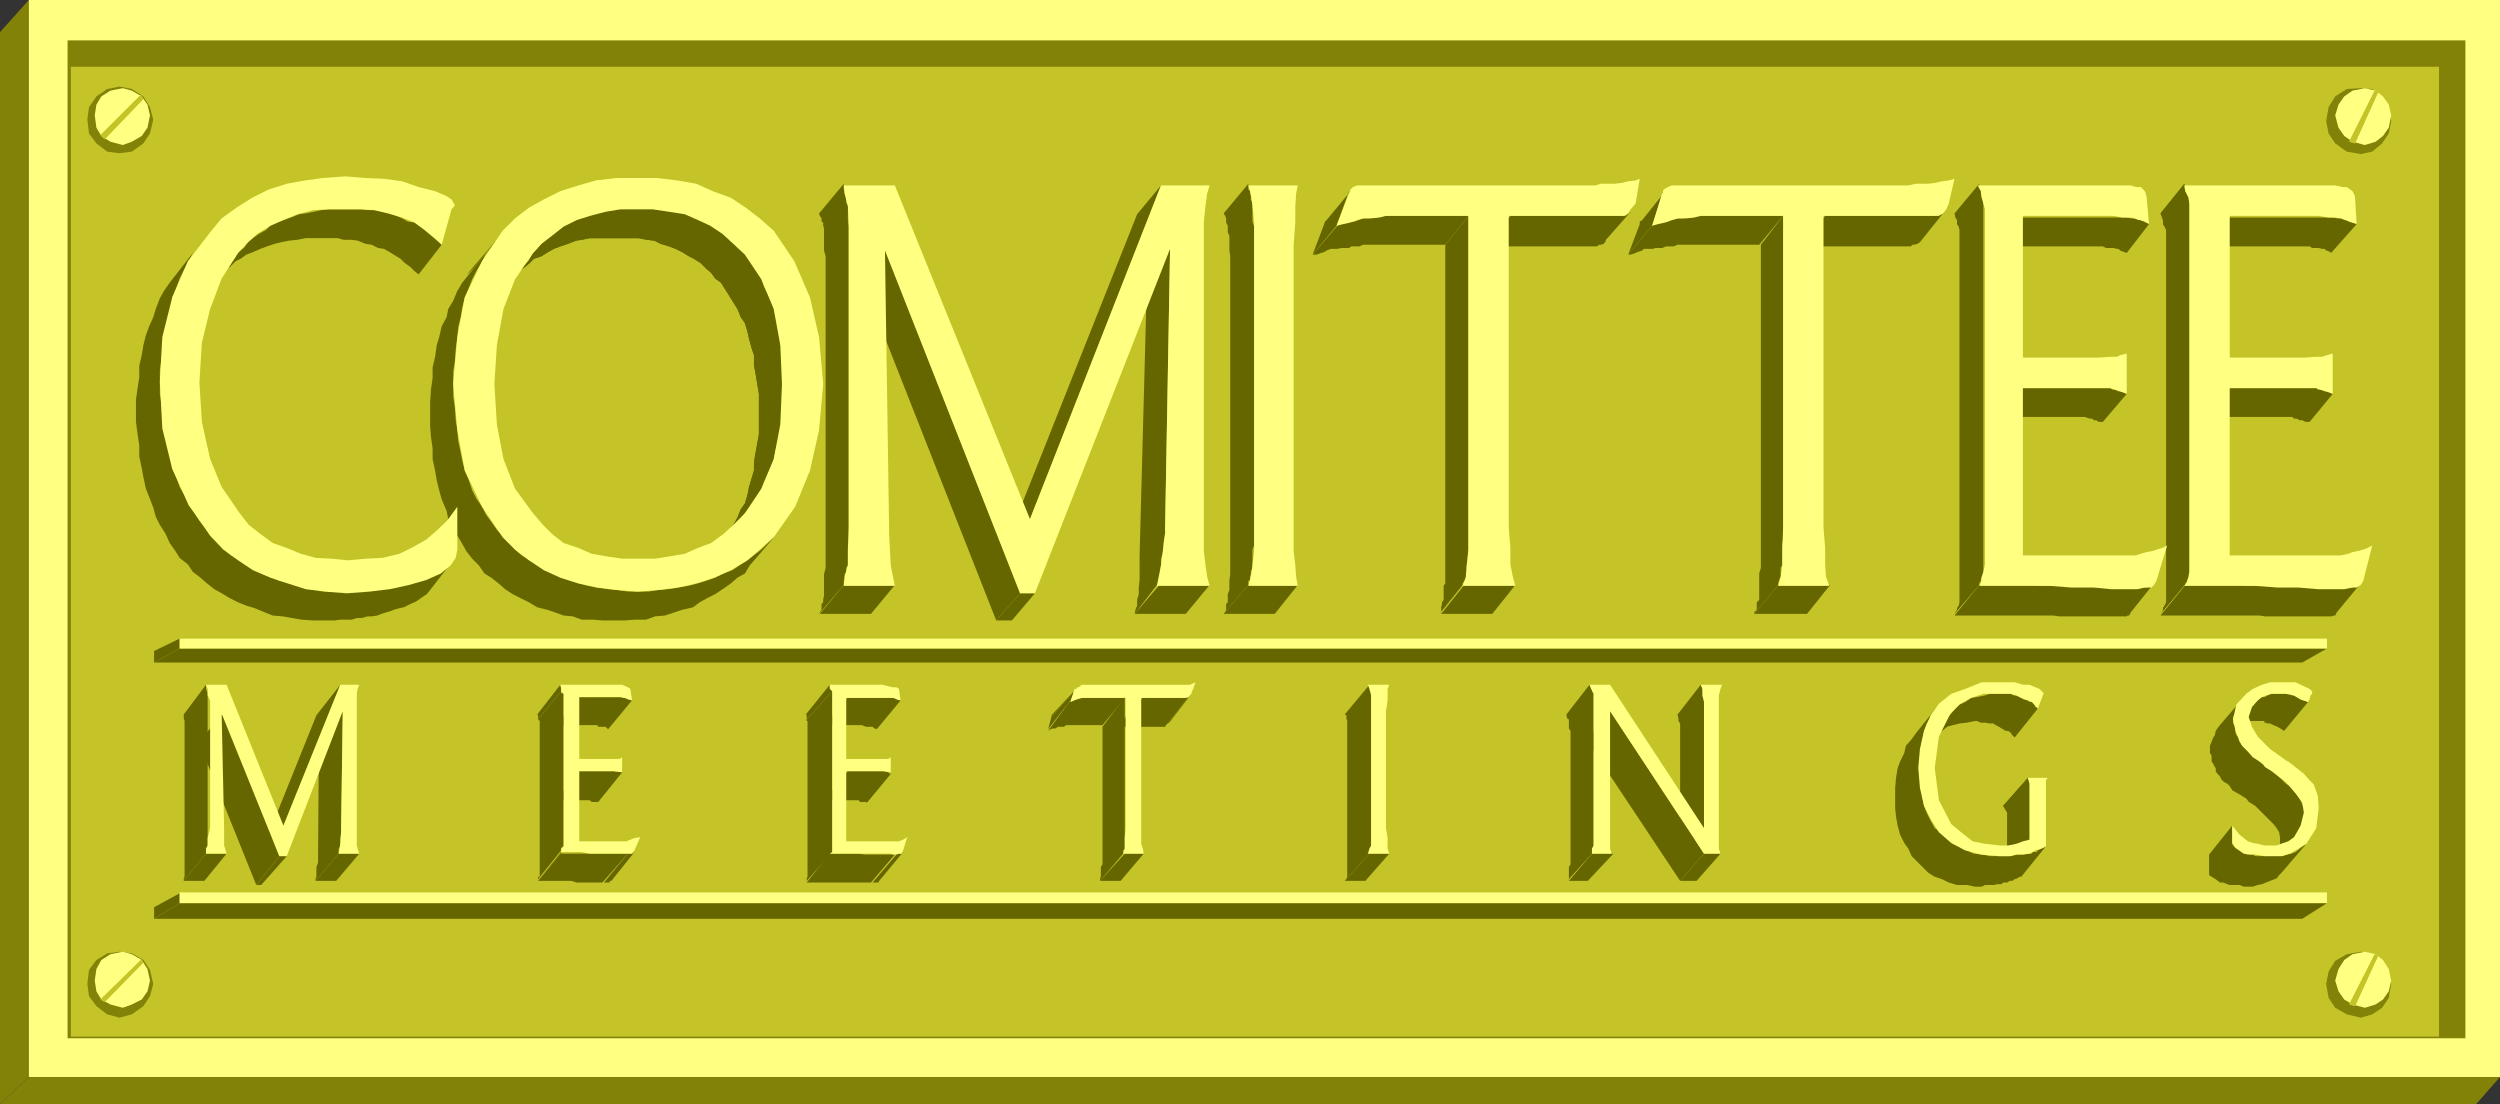
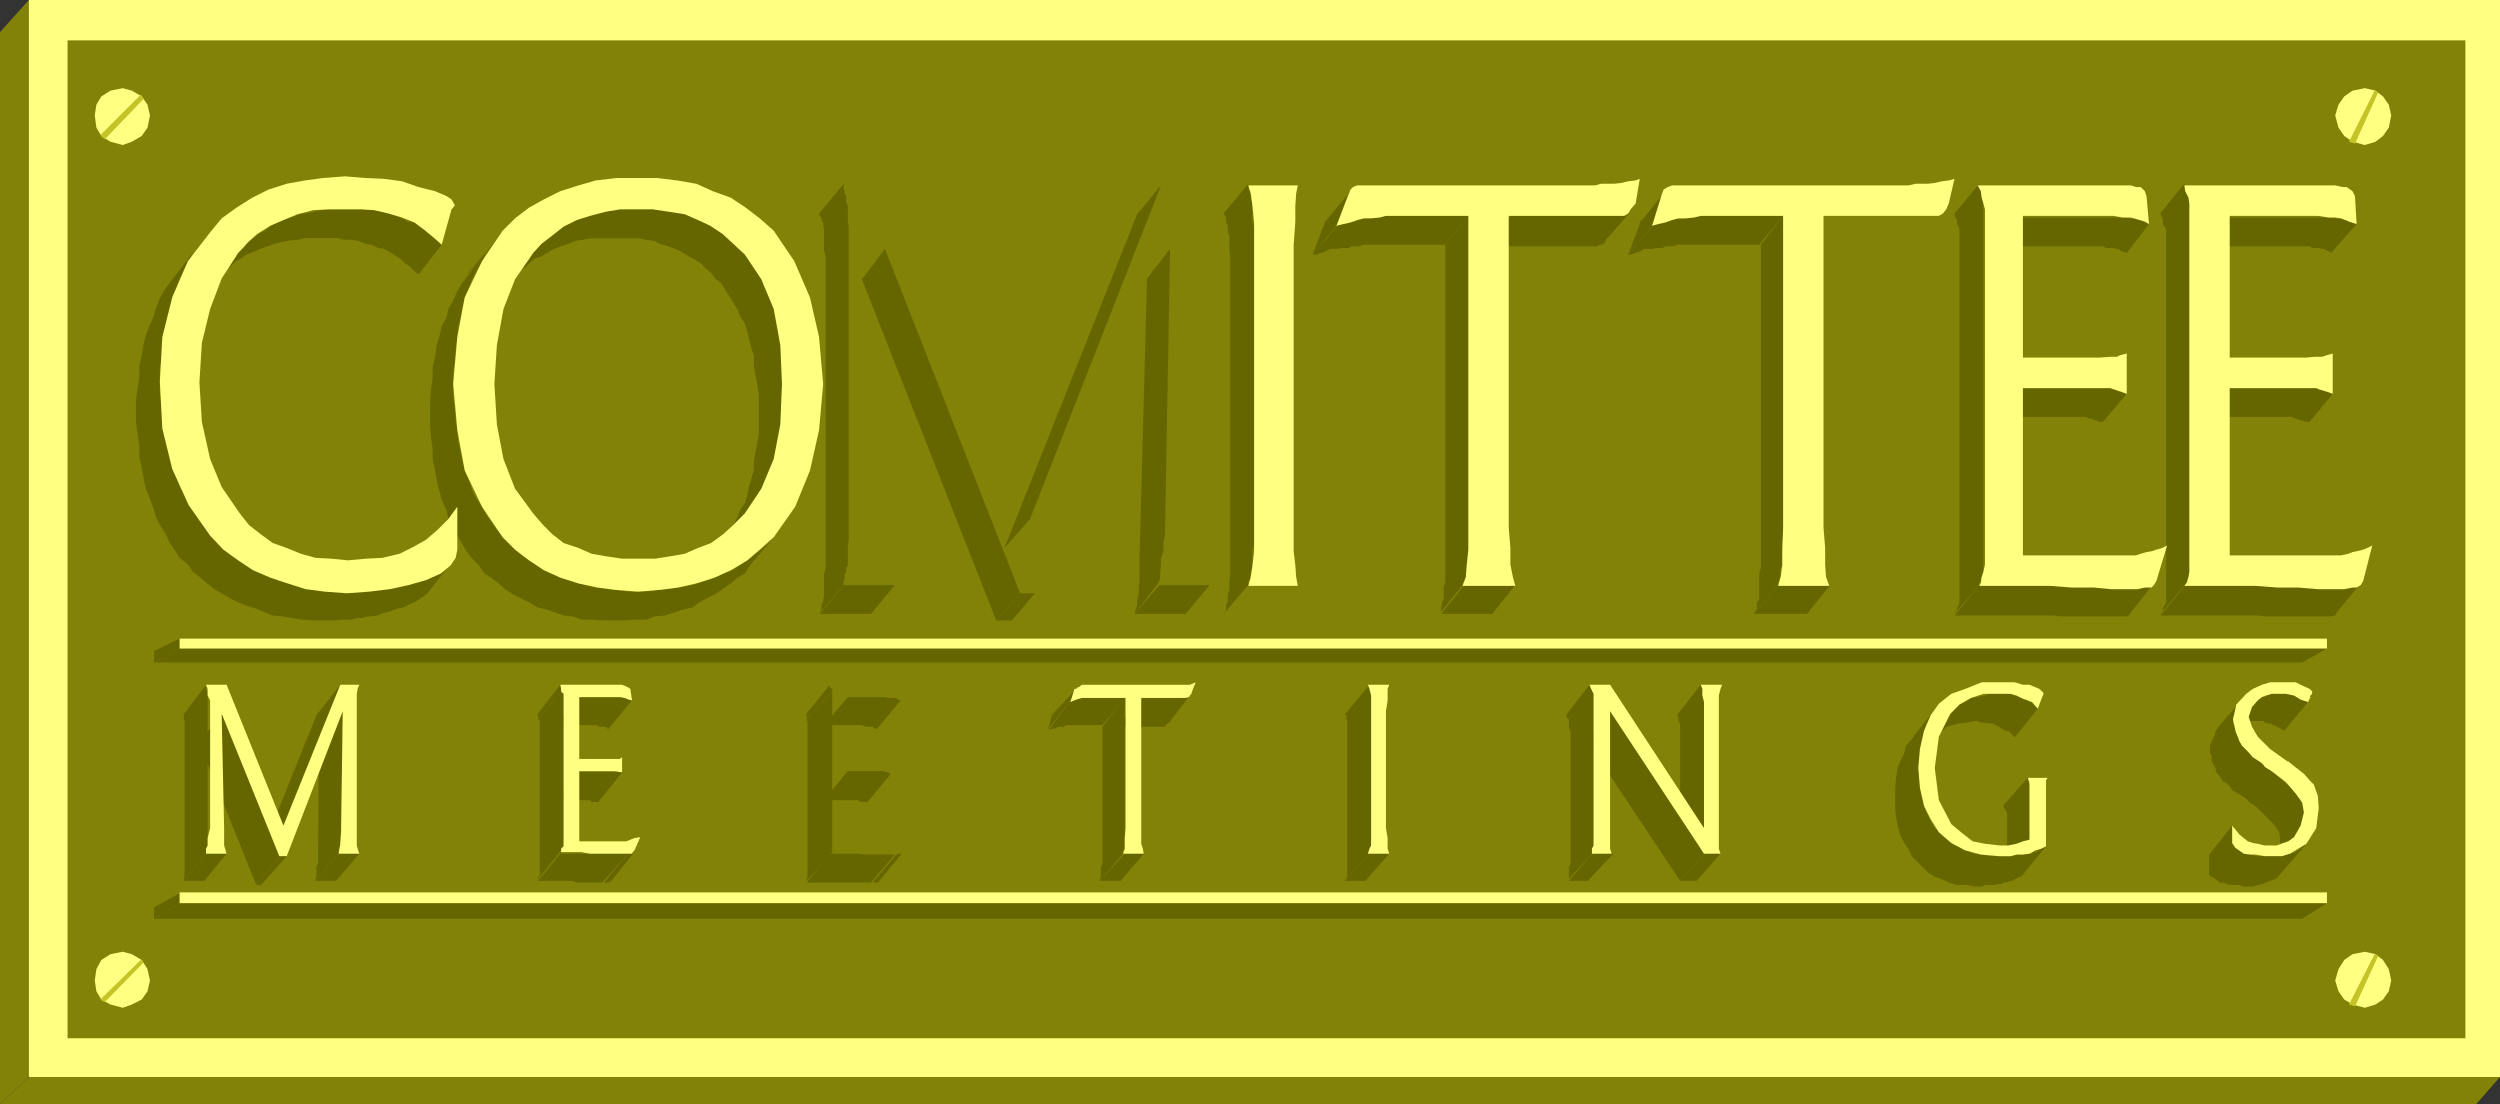
<svg xmlns="http://www.w3.org/2000/svg" xmlns:ns1="http://sodipodi.sourceforge.net/DTD/sodipodi-0.dtd" xmlns:ns2="http://www.inkscape.org/namespaces/inkscape" version="1.0" width="129.724mm" height="57.296mm" id="svg130" ns1:docname="Comittee Meetings.wmf">
  <rect width="100%" height="100%" fill="#333333" stroke="none" />
  <ns1:namedview id="namedview130" pagecolor="#ffffff" bordercolor="#000000" borderopacity="0.25" ns2:showpageshadow="2" ns2:pageopacity="0.0" ns2:pagecheckerboard="0" ns2:deskcolor="#d1d1d1" ns2:document-units="mm" />
  <defs id="defs1">
    <pattern id="WMFhbasepattern" patternUnits="userSpaceOnUse" width="6" height="6" x="0" y="0" />
  </defs>
  <path style="fill:#828208;fill-opacity:1;fill-rule:evenodd;stroke:none" d="M 5.656,211.218 0,216.551 V 6.303 L 5.656,0 Z" id="path1" />
  <path style="fill:#828208;fill-opacity:1;fill-rule:evenodd;stroke:none" d="m 490.294,211.218 -4.686,5.333 H 0 l 5.656,-5.333 z" id="path2" />
  <path style="fill:#ffff82;fill-opacity:1;fill-rule:evenodd;stroke:none" d="M 490.294,211.218 H 5.656 V 0 H 490.294 Z" id="path3" />
  <path style="fill:#828208;fill-opacity:1;fill-rule:evenodd;stroke:none" d="M 483.507,7.919 V 203.623 H 13.251 V 7.919 Z" id="path4" />
-   <path style="fill:#c4c428;fill-opacity:1;fill-rule:evenodd;stroke:none" d="M 13.898,13.09 H 478.335 V 203.3 H 13.898 Z" id="path5" />
+   <path style="fill:#c4c428;fill-opacity:1;fill-rule:evenodd;stroke:none" d="M 13.898,13.09 V 203.3 H 13.898 Z" id="path5" />
  <path style="fill:#666600;fill-opacity:1;fill-rule:evenodd;stroke:none" d="m 55.59,161.929 -4.525,5.656 10.989,-27.311 4.686,-5.979 z" id="path6" />
  <path style="fill:#666600;fill-opacity:1;fill-rule:evenodd;stroke:none" d="m 44.44,167.423 -4.363,5.333 h -4.04 l 4.363,-5.333 z" id="path7" />
  <path style="fill:#666600;fill-opacity:1;fill-rule:evenodd;stroke:none" d="m 54.782,167.908 -4.525,5.656 -11.312,-28.119 4.848,-5.495 z" id="path8" />
  <path style="fill:#666600;fill-opacity:1;fill-rule:evenodd;stroke:none" d="m 56.237,167.908 -5.01,5.656 h -0.97 l 4.525,-5.656 z" id="path9" />
  <path style="fill:#666600;fill-opacity:1;fill-rule:evenodd;stroke:none" d="m 40.4,167.423 -4.363,5.333 v -0.323 -0.162 l 0.162,-0.323 v -0.485 -0.323 -0.485 -0.323 -0.323 -0.485 -0.485 -0.646 -0.162 -23.271 -0.485 -0.323 -0.485 -0.323 -0.485 -0.323 -0.323 -0.323 -0.485 l -0.162,-0.485 v -0.646 -0.162 l 4.363,-5.818 v 0.485 0.323 l 0.323,0.808 v 0.162 0.323 0.485 0.323 0.162 0.323 0.485 0.485 0.808 22.948 0.808 0 0.808 0.323 0.323 0.646 0.162 0.323 0.162 l -0.323,0.485 v 0.323 z" id="path10" />
  <path style="fill:#666600;fill-opacity:1;fill-rule:evenodd;stroke:none" d="m 66.418,167.423 -4.525,5.333 v -0.485 l 0.162,-0.323 v -0.808 -0.485 -0.646 l 0.323,-0.808 v -0.808 -0.162 l 0.162,-22.786 4.686,-5.979 -0.323,22.948 v 0.485 0.323 0.485 l -0.162,0.646 v 0.646 0.485 0.485 l -0.323,0.485 V 167.1 Z" id="path11" />
  <path style="fill:#666600;fill-opacity:1;fill-rule:evenodd;stroke:none" d="m 70.458,167.423 -4.525,5.333 H 61.893 l 4.525,-5.333 z" id="path12" />
  <path style="fill:#666600;fill-opacity:1;fill-rule:evenodd;stroke:none" d="m 88.88,40.725 -4.525,5.656 v 0.323 z" id="path13" />
  <path style="fill:#666600;fill-opacity:1;fill-rule:evenodd;stroke:none" d="m 88.88,109.892 -4.525,5.818 -0.646,0.808 -0.97,0.646 -1.131,0.808 -1.131,0.485 -1.293,0.646 -0.808,0.162 -1.131,0.323 -0.808,0.323 -0.646,0.162 -0.97,0.323 -0.808,0.323 -1.131,0.162 h -0.808 l -1.131,0.323 h -0.97 l -0.97,0.323 h -1.293 -0.97 l -1.131,0.162 h -0.97 -1.293 -1.939 l -2.262,-0.162 -1.939,-0.323 -1.778,-0.323 -1.939,-0.162 -1.616,-0.646 -1.939,-0.808 -1.616,-0.485 -1.616,-0.646 -1.616,-0.808 -1.616,-0.97 -1.454,-0.808 -1.616,-1.293 -1.293,-1.131 -1.293,-0.97 -0.97,-1.454 -1.616,-1.293 -0.808,-1.293 -1.131,-1.616 -0.808,-1.778 -1.131,-1.778 -0.808,-1.616 -0.485,-1.778 -0.808,-2.101 -0.646,-1.616 -0.485,-2.262 -0.323,-1.778 -0.485,-2.262 v -2.101 L 26.987,85.166 26.664,82.742 V 80.48 78.379 l 0.323,-2.262 0.323,-2.101 v -2.262 l 0.485,-2.101 0.323,-1.939 0.485,-1.939 0.646,-1.778 0.808,-1.778 0.485,-1.616 0.808,-2.101 0.808,-1.454 1.131,-1.616 4.525,-5.818 -0.808,1.616 -0.97,1.778 -0.808,1.616 -0.646,1.778 -0.808,1.939 -0.162,1.939 -0.646,1.939 -0.485,1.778 -0.323,2.101 -0.323,2.101 -0.162,2.262 -0.323,2.101 v 2.262 2.424 l 0.323,2.101 0.162,2.262 0.323,2.424 0.323,1.778 0.485,2.101 0.646,2.101 0.162,1.778 0.808,1.778 0.646,1.939 0.97,1.616 0.808,1.939 1.131,1.454 0.97,1.616 1.131,1.293 0.97,1.616 1.454,1.454 1.131,0.97 1.454,1.454 1.454,0.646 1.293,1.131 1.616,0.646 1.616,1.131 1.778,0.646 1.778,0.808 1.616,0.323 1.778,0.485 1.778,0.485 2.101,0.323 2.101,0.162 h 2.101 1.778 0.97 1.131 1.131 1.131 l 1.293,-0.162 h 1.131 0.808 l 1.131,-0.323 h 0.97 l 0.808,-0.323 0.808,-0.162 1.131,-0.323 0.808,-0.162 0.808,-0.323 0.808,-0.162 0.808,-0.485 1.616,-0.646 1.131,-0.485 1.131,-0.808 0.808,-0.646 z" id="path14" />
  <path style="fill:#666600;fill-opacity:1;fill-rule:evenodd;stroke:none" d="M 86.618,47.997 82.093,53.815 81.285,53.168 80.477,52.36 79.346,51.552 78.538,50.744 77.73,50.259 76.437,49.451 75.306,48.805 74.174,48.643 72.882,47.997 71.75,47.835 70.134,47.189 69.003,47.027 H 67.387 L 66.256,46.704 H 64.963 63.347 61.893 59.954 l -1.616,0.323 -1.616,0.162 -1.616,0.323 -1.293,0.323 -1.454,0.485 -1.293,0.485 -1.454,0.646 -1.293,0.485 -1.131,0.808 -0.97,0.485 -1.131,1.131 -1.293,0.808 -0.97,0.808 -0.808,1.454 -0.808,0.97 -0.97,1.131 4.848,-5.656 0.808,-1.131 0.808,-1.293 1.131,-0.808 0.808,-1.131 0.97,-0.808 1.131,-0.808 1.454,-0.808 0.808,-0.808 1.293,-0.646 1.293,-0.485 1.454,-0.485 1.616,-0.646 1.293,-0.162 1.616,-0.323 1.454,-0.323 1.616,-0.162 h 1.778 1.616 1.778 1.131 l 1.131,0.162 h 1.616 l 1.293,0.323 1.454,0.323 1.293,0.485 1.131,0.485 1.131,0.646 1.293,0.162 1.131,0.808 1.131,0.646 0.808,0.808 0.97,0.808 0.808,0.485 z" id="path15" />
  <path style="fill:#666600;fill-opacity:1;fill-rule:evenodd;stroke:none" d="m 153.035,103.912 -4.848,5.656 -1.131,1.293 -0.97,1.616 -1.454,0.808 -1.293,1.131 -1.616,1.131 -1.454,0.97 -1.616,0.808 -1.454,0.808 -1.293,0.97 -2.101,0.485 -1.454,0.485 -1.939,0.646 -1.939,0.162 -1.778,0.646 h -2.262 l -1.939,0.162 h -2.101 -2.262 l -1.778,-0.162 h -2.262 l -1.778,-0.646 -1.778,-0.162 -1.778,-0.646 -1.454,-0.485 -1.939,-0.485 -1.616,-0.97 -1.616,-0.808 -1.616,-0.808 -1.454,-0.97 -1.293,-1.131 -1.454,-1.131 -1.293,-0.808 -1.131,-1.616 -1.293,-1.293 -1.131,-1.454 -0.808,-1.454 -0.97,-1.616 -0.808,-1.616 -0.97,-1.616 -0.323,-1.616 -0.97,-2.262 -0.485,-1.778 -0.485,-1.939 -0.323,-1.939 -0.485,-2.262 V 87.913 l -0.323,-2.262 -0.162,-2.101 v -2.586 -2.101 l 0.162,-2.424 0.323,-2.262 v -2.101 l 0.485,-2.101 0.323,-2.262 0.485,-1.616 0.485,-2.101 0.97,-1.778 0.323,-1.616 0.97,-1.616 0.808,-1.939 0.97,-1.616 4.686,-5.818 -0.808,1.616 -1.131,1.939 -0.808,1.616 -0.646,1.616 -0.808,1.939 -0.485,1.939 -0.323,1.939 -0.485,1.939 -0.162,1.939 -0.323,2.424 -0.162,2.262 -0.323,2.101 v 2.424 2.424 l 0.323,2.262 0.162,2.424 0.323,1.939 0.162,2.101 0.485,2.262 0.323,1.616 0.485,1.939 0.808,1.939 0.646,1.939 0.808,1.616 1.131,1.616 0.808,1.616 0.97,1.293 1.131,1.616 1.131,1.131 1.293,1.454 1.131,1.293 1.293,1.131 1.616,0.97 1.454,0.808 1.616,1.131 1.293,0.646 1.616,0.808 1.939,0.646 1.616,0.485 1.778,0.485 1.616,0.323 2.262,0.323 1.778,0.162 2.262,0.323 h 1.939 2.101 l 1.939,-0.323 2.101,-0.162 1.778,-0.323 2.101,-0.323 1.778,-0.485 1.616,-0.485 1.778,-0.646 1.616,-0.808 1.778,-0.646 1.616,-1.131 1.293,-0.808 1.293,-0.97 1.454,-1.131 1.293,-1.293 1.454,-1.454 z" id="path16" />
  <path style="fill:#666600;fill-opacity:1;fill-rule:evenodd;stroke:none" d="m 96.313,48.32 -4.848,5.656 1.293,-1.293 4.686,-5.656 z" id="path17" />
  <path style="fill:#666600;fill-opacity:1;fill-rule:evenodd;stroke:none" d="m 96.313,48.32 -4.848,5.656 1.293,-1.293 4.686,-5.656 z" id="path18" />
  <path style="fill:#666600;fill-opacity:1;fill-rule:evenodd;stroke:none" d="m 122.008,151.424 -4.686,5.818 h -0.162 -0.323 -0.323 -0.485 l -0.323,-0.323 h -0.162 -6.464 l 4.525,-5.656 h 6.464 0.323 l 0.323,0.162 h 0.485 0.323 0.162 z" id="path19" />
  <path style="fill:#666600;fill-opacity:1;fill-rule:evenodd;stroke:none" d="m 122.008,151.424 -4.686,5.818 h -0.162 -0.323 -0.323 -0.485 l -0.323,-0.323 h -0.162 -6.464 l 4.525,-5.656 h 6.464 0.323 l 0.323,0.162 h 0.485 0.323 0.162 z" id="path20" />
  <path style="fill:#666600;fill-opacity:1;fill-rule:evenodd;stroke:none" d="m 123.947,137.365 -4.686,5.656 -0.162,-0.162 -0.323,-0.323 h -0.323 -0.485 -0.646 l -0.162,-0.323 h -0.808 -0.808 -6.464 l 4.525,-5.495 h 6.464 0.808 0.808 l 0.646,0.162 h 0.485 0.323 0.485 v 0.323 z" id="path21" />
  <path style="fill:#666600;fill-opacity:1;fill-rule:evenodd;stroke:none" d="m 110.049,135.587 -4.525,5.495 v -0.162 -0.323 -0.323 l -0.162,-0.162 4.525,-5.818 0.162,0.485 v 0.323 0 z" id="path22" />
  <path style="fill:#666600;fill-opacity:1;fill-rule:evenodd;stroke:none" d="m 110.049,166.777 -4.525,5.656 v -0.162 -0.323 h 0.323 v -0.323 -0.162 -29.574 -0.162 -0.323 l -0.323,-0.323 4.525,-5.495 v 0.323 l 0.485,0.162 v 29.735 0.162 l -0.485,0.323 v 0.162 z" id="path23" />
  <path style="fill:#666600;fill-opacity:1;fill-rule:evenodd;stroke:none" d="m 123.139,167.423 -5.01,5.656 h -0.162 -0.323 -0.323 -0.485 -0.485 -0.808 -0.808 -0.808 -0.808 l -1.131,-0.323 h -0.646 -1.293 -0.485 -0.97 -0.485 -2.586 l 4.525,-5.333 h 2.586 0.808 0.646 0.808 0.808 1.131 0.808 0.808 0.808 0.808 0.808 0.808 0.323 0.485 0.323 z" id="path24" />
  <path style="fill:#666600;fill-opacity:1;fill-rule:evenodd;stroke:none" d="m 110.049,167.423 -4.525,5.333 4.525,-5.656 z" id="path25" />
  <path style="fill:#666600;fill-opacity:1;fill-rule:evenodd;stroke:none" d="m 124.432,167.1 -4.525,5.656 h -0.323 v 0.323 h -0.323 -0.162 -0.323 -0.323 l 4.686,-5.656 h 0.162 0.323 0.323 0.162 z" id="path26" />
  <path style="fill:#666600;fill-opacity:1;fill-rule:evenodd;stroke:none" d="m 88.88,100.519 -4.525,5.656 0.97,-1.454 4.525,-5.333 z" id="path27" />
  <path style="fill:#666600;fill-opacity:1;fill-rule:evenodd;stroke:none" d="m 146.894,99.549 -4.686,5.818 0.808,-1.454 0.808,-0.97 0.808,-1.454 0.646,-1.616 0.808,-1.131 0.485,-1.616 0.323,-1.616 0.485,-1.616 0.485,-1.616 v -1.616 l 0.323,-1.939 0.323,-1.778 0.323,-1.778 v -1.939 -2.262 -1.778 -1.939 l -0.323,-1.939 -0.323,-1.939 -0.323,-1.778 v -1.939 l -0.485,-1.454 -0.485,-1.778 -0.323,-1.454 -0.485,-1.616 -0.808,-1.131 -0.646,-1.616 -0.808,-1.293 -0.808,-1.293 -0.808,-1.293 -0.808,-1.293 -1.131,-0.808 -0.808,-1.131 -0.97,-0.808 -1.131,-1.131 -1.293,-0.808 -0.97,-0.485 -1.293,-0.808 -1.293,-0.646 -1.293,-0.485 -1.616,-0.485 -1.293,-0.646 -1.454,-0.162 -1.616,-0.323 h -1.293 -1.616 -1.939 -1.293 -1.778 -1.616 l -1.616,0.323 -1.131,0.162 -1.616,0.646 -1.454,0.485 -1.293,0.485 -1.131,0.646 -1.293,0.808 -1.454,0.485 -0.808,0.808 -0.97,0.808 -1.454,1.131 -0.808,1.131 -1.131,0.808 -0.808,0.97 5.01,-5.333 0.808,-1.454 0.808,-0.808 1.131,-1.293 0.97,-0.808 1.131,-0.808 0.97,-1.131 0.97,-0.485 1.454,-0.646 1.454,-0.808 1.293,-0.485 1.293,-0.485 1.293,-0.323 1.778,-0.323 1.293,-0.162 h 1.616 l 1.616,-0.323 h 1.616 1.616 l 1.616,0.323 h 1.454 l 1.616,0.162 1.454,0.323 1.293,0.323 1.616,0.485 1.293,0.808 1.293,0.485 0.97,0.646 1.454,0.808 0.97,0.808 1.131,0.808 1.131,1.131 1.131,0.97 0.808,1.131 0.808,1.131 0.97,1.293 0.97,1.131 0.485,1.293 0.485,1.454 0.808,1.616 0.646,1.454 0.485,1.293 0.323,1.616 0.485,1.778 0.323,1.778 0.162,1.616 0.323,1.939 v 1.939 2.101 1.939 2.262 1.778 1.939 l -0.323,1.939 -0.162,1.616 -0.323,1.778 -0.485,1.616 -0.323,1.778 -0.485,1.293 -0.646,1.454 -0.808,1.778 -0.485,1.293 -0.485,1.293 -0.97,1.131 z" id="path28" />
  <path style="fill:#666600;fill-opacity:1;fill-rule:evenodd;stroke:none" d="m 146.894,99.549 -4.686,5.818 0.808,-1.454 0.808,-0.97 0.808,-1.454 0.646,-1.616 0.808,-1.131 0.485,-1.616 0.323,-1.616 0.485,-1.616 0.485,-1.616 v -1.616 l 0.323,-1.939 0.323,-1.778 0.323,-1.778 v -1.939 -2.262 -1.778 -1.939 l -0.323,-1.939 -0.323,-1.939 -0.323,-1.778 v -1.939 l -0.485,-1.454 -0.485,-1.778 -0.323,-1.454 -0.485,-1.616 -0.808,-1.131 -0.646,-1.616 -0.808,-1.293 -0.808,-1.293 -0.808,-1.293 -0.808,-1.293 -1.131,-0.808 -0.808,-1.131 -0.97,-0.808 -1.131,-1.131 -1.293,-0.808 -0.97,-0.485 -1.293,-0.808 -1.293,-0.646 -1.293,-0.485 -1.616,-0.485 -1.293,-0.646 -1.454,-0.162 -1.616,-0.323 h -1.293 -1.616 -1.939 -1.293 -1.778 -1.616 l -1.616,0.323 -1.131,0.162 -1.616,0.646 -1.454,0.485 -1.293,0.485 -1.131,0.646 -1.293,0.808 -1.454,0.485 -0.808,0.808 -0.97,0.808 -1.454,1.131 -0.808,1.131 -1.131,0.808 -0.808,0.97 5.01,-5.333 0.808,-1.454 0.808,-0.808 1.131,-1.293 0.97,-0.808 1.131,-0.808 0.97,-1.131 0.97,-0.485 1.454,-0.646 1.454,-0.808 1.293,-0.485 1.293,-0.485 1.293,-0.323 1.778,-0.323 1.293,-0.162 h 1.616 l 1.616,-0.323 h 1.616 1.616 l 1.616,0.323 h 1.454 l 1.616,0.162 1.454,0.323 1.293,0.323 1.616,0.485 1.293,0.808 1.293,0.485 0.97,0.646 1.454,0.808 0.97,0.808 1.131,0.808 1.131,1.131 1.131,0.97 0.808,1.131 0.808,1.131 0.97,1.293 0.97,1.131 0.485,1.293 0.485,1.454 0.808,1.616 0.646,1.454 0.485,1.293 0.323,1.616 0.485,1.778 0.323,1.778 0.162,1.616 0.323,1.939 v 1.939 2.101 1.939 2.262 1.778 1.939 l -0.323,1.939 -0.162,1.616 -0.323,1.778 -0.485,1.616 -0.323,1.778 -0.485,1.293 -0.646,1.454 -0.808,1.778 -0.485,1.293 -0.485,1.293 -0.97,1.131 z" id="path29" />
  <path style="fill:#666600;fill-opacity:1;fill-rule:evenodd;stroke:none" d="m 174.689,151.747 -4.686,5.656 -0.162,-0.162 h -0.323 -0.323 -0.162 -0.323 l -0.323,-0.323 h -0.162 -6.626 l 4.686,-5.656 h 6.464 0.323 0.323 l 0.162,0.162 h 0.323 0.323 l 0.162,0.323 z" id="path30" />
  <path style="fill:#666600;fill-opacity:1;fill-rule:evenodd;stroke:none" d="m 174.689,151.747 -4.686,5.656 -0.162,-0.162 h -0.323 -0.323 -0.162 -0.323 l -0.323,-0.323 h -0.162 -6.626 l 4.686,-5.656 h 6.464 0.323 0.323 l 0.162,0.162 h 0.323 0.323 l 0.162,0.323 z" id="path31" />
  <path style="fill:#666600;fill-opacity:1;fill-rule:evenodd;stroke:none" d="m 176.629,137.365 -4.686,5.656 -0.323,-0.162 h -0.162 l -0.323,-0.323 h -0.485 -0.646 -0.162 l -0.808,-0.323 h -0.808 -6.626 l 4.686,-5.495 h 6.464 0.808 l 0.808,0.162 h 0.646 0.162 0.646 l 0.162,0.323 h 0.323 z" id="path32" />
  <path style="fill:#666600;fill-opacity:1;fill-rule:evenodd;stroke:none" d="m 163.216,135.587 -5.01,5.495 v -0.162 -0.323 -0.323 l -0.162,-0.162 4.686,-5.818 v 0.485 l 0.485,0.323 v 0 z" id="path33" />
  <path style="fill:#666600;fill-opacity:1;fill-rule:evenodd;stroke:none" d="m 165.478,114.74 -4.848,5.656 0.162,-0.323 0.323,-0.485 v -0.485 -0.646 l 0.323,-0.323 v -0.485 l 0.162,-0.808 v -0.323 -0.808 -0.485 -0.808 -0.646 -1.131 l 0.323,-1.293 v -0.808 -1.454 -55.269 -1.454 -1.131 -0.97 l -0.323,-1.131 V 48.32 47.512 46.704 46.219 45.573 44.765 l -0.162,-0.485 v -0.646 l -0.323,-0.162 v -0.646 l -0.323,-0.485 -0.162,-0.485 4.848,-5.818 v 0.646 0.485 l 0.162,0.323 v 0.485 l 0.323,0.485 v 0.646 0.646 l 0.323,0.646 v 0.646 0.808 0.808 0.808 l 0.162,0.97 v 1.131 1.131 1.293 55.431 1.131 1.293 l -0.162,1.131 v 0.808 1.131 0.646 0.485 0.808 l -0.323,0.485 v 0.808 l -0.323,0.485 v 0.485 0.646 l -0.162,0.162 v 0.485 z" id="path34" />
  <path style="fill:#666600;fill-opacity:1;fill-rule:evenodd;stroke:none" d="m 163.216,167.1 -5.01,5.656 v -0.323 -0.162 l 0.162,-0.323 v -0.323 -0.162 -29.574 -0.162 -0.323 h -0.162 v -0.323 l 5.01,-5.495 v 0.323 0.162 29.735 0.162 0.323 0.162 0.323 z" id="path35" />
  <path style="fill:#666600;fill-opacity:1;fill-rule:evenodd;stroke:none" d="m 175.497,114.74 -4.686,5.656 h -10.019 l 4.686,-5.656 z" id="path36" />
  <path style="fill:#666600;fill-opacity:1;fill-rule:evenodd;stroke:none" d="m 175.497,167.585 -4.686,5.495 h -0.162 -0.323 -0.323 -0.485 -0.808 -0.485 -0.808 -0.97 -0.97 -0.808 -0.808 -0.646 -0.97 -0.808 -1.131 -2.101 l 4.525,-5.656 h 2.424 0.808 0.808 0.808 0.808 l 1.131,0.162 h 0.808 0.808 0.808 0.808 0.808 0.646 0.485 0.485 z" id="path37" />
  <path style="fill:#666600;fill-opacity:1;fill-rule:evenodd;stroke:none" d="m 162.731,167.423 -4.525,5.333 4.525,-5.656 z" id="path38" />
  <path style="fill:#666600;fill-opacity:1;fill-rule:evenodd;stroke:none" d="m 177.113,167.1 -4.686,5.656 -0.162,0.323 h -0.323 -0.323 -0.162 -0.323 l 4.686,-5.495 h 0.162 l 0.323,-0.162 h 0.323 0.162 z" id="path39" />
  <path style="fill:#666600;fill-opacity:1;fill-rule:evenodd;stroke:none" d="m 200.061,116.356 -4.686,5.333 -26.341,-66.905 4.525,-5.979 z" id="path40" />
  <path style="fill:#666600;fill-opacity:1;fill-rule:evenodd;stroke:none" d="m 202.969,116.356 -4.525,5.333 h -3.07 l 4.686,-5.333 z" id="path41" />
  <path style="fill:#666600;fill-opacity:1;fill-rule:evenodd;stroke:none" d="m 209.918,137.365 -4.363,5.656 0.646,-2.424 4.848,-5.495 z" id="path42" />
  <path style="fill:#666600;fill-opacity:1;fill-rule:evenodd;stroke:none" d="m 211.049,135.102 -4.848,5.495 v -0.323 z" id="path43" />
  <path style="fill:#666600;fill-opacity:1;fill-rule:evenodd;stroke:none" d="m 233.35,136.395 -4.363,5.495 -0.323,0.323 -0.162,0.323 h -9.373 l 5.01,-5.818 h 8.726 0.323 z" id="path44" />
  <path style="fill:#666600;fill-opacity:1;fill-rule:evenodd;stroke:none" d="m 220.745,136.718 -4.525,5.495 h -6.302 -0.808 l -0.485,0.323 h -0.323 -0.808 l -0.485,0.323 h -0.485 l -0.485,0.162 -0.485,0.323 4.363,-5.979 0.646,-0.162 h 0.485 l 0.485,-0.323 h 0.646 l 0.808,-0.162 h 0.485 0.485 0.646 z" id="path45" />
  <path style="fill:#666600;fill-opacity:1;fill-rule:evenodd;stroke:none" d="m 224.301,167.423 -4.525,5.333 h -4.04 l 4.848,-5.333 z" id="path46" />
  <path style="fill:#666600;fill-opacity:1;fill-rule:evenodd;stroke:none" d="m 202,101.811 -5.01,5.656 26.018,-65.45 4.686,-5.656 z" id="path47" />
  <path style="fill:#666600;fill-opacity:1;fill-rule:evenodd;stroke:none" d="m 226.886,114.74 -4.363,5.656 0.162,-0.808 0.323,-0.808 v -1.131 l 0.323,-1.131 v -1.293 l 0.162,-1.454 v -1.616 -2.101 -0.162 -0.323 -0.162 -0.323 l 1.454,-54.461 4.525,-5.818 -0.97,54.623 v 0.323 0.162 0.323 0.323 l -0.323,1.939 v 1.616 l -0.485,1.454 v 1.293 l -0.162,1.293 v 0.97 l -0.162,0.808 z" id="path48" />
  <path style="fill:#666600;fill-opacity:1;fill-rule:evenodd;stroke:none" d="m 220.261,167.423 -4.525,5.333 v -0.323 -0.162 l 0.162,-0.323 v -0.485 -0.323 -0.485 -0.323 -0.323 l 0.323,-0.485 v -0.485 -0.646 -0.162 -25.695 l 4.363,-5.818 v 25.695 0.808 0 0.808 0.323 0.323 0.646 0.162 0.323 0.162 0.485 l -0.323,0.323 z" id="path49" />
  <path style="fill:#666600;fill-opacity:1;fill-rule:evenodd;stroke:none" d="m 233.673,136.072 -4.363,5.656 -0.323,0.162 4.363,-5.495 z" id="path50" />
  <path style="fill:#666600;fill-opacity:1;fill-rule:evenodd;stroke:none" d="m 237.229,114.74 -4.686,5.656 h -10.019 l 4.848,-5.656 z" id="path51" />
  <path style="fill:#666600;fill-opacity:1;fill-rule:evenodd;stroke:none" d="m 244.824,114.74 -4.848,5.656 0.323,-0.323 0.162,-0.485 v -0.485 -0.646 l 0.323,-0.323 v -0.485 -0.808 -0.323 l 0.323,-0.808 v -0.485 -0.808 -0.646 l 0.162,-1.131 v -1.293 -0.808 -1.454 -55.269 -1.454 -1.131 -0.97 l -0.162,-1.131 v -0.808 -0.808 -0.808 -0.485 l -0.323,-0.646 v -0.808 -0.485 l -0.323,-0.646 v -0.162 -0.646 l -0.162,-0.485 -0.323,-0.485 4.848,-5.818 v 0.646 0.485 l 0.323,0.323 v 0.485 l 0.162,0.485 v 0.646 l 0.323,0.646 v 0.646 0.646 0.808 0.808 0.808 l 0.323,0.97 v 1.131 1.131 1.293 55.431 1.131 1.293 1.131 l -0.323,0.808 v 1.131 0.646 0.485 0.808 0.485 l -0.323,0.808 v 0.485 l -0.162,0.485 v 0.646 l -0.323,0.162 v 0.485 z" id="path52" />
-   <path style="fill:#666600;fill-opacity:1;fill-rule:evenodd;stroke:none" d="m 254.52,114.74 -4.525,5.656 h -10.019 l 4.848,-5.656 z" id="path53" />
  <path style="fill:#666600;fill-opacity:1;fill-rule:evenodd;stroke:none" d="m 262.115,44.28 -4.686,5.656 2.262,-5.979 0.162,-0.485 0.323,-0.323 4.686,-5.656 -0.323,0.162 -0.323,0.808 z" id="path54" />
  <path style="fill:#666600;fill-opacity:1;fill-rule:evenodd;stroke:none" d="m 268.579,167.423 -4.848,5.333 0.323,-0.323 v -0.162 l 0.162,-0.323 v -0.485 -0.323 -0.485 -0.323 -0.323 -0.485 -0.485 -0.646 -0.162 -23.271 -0.485 -0.323 -0.485 -0.323 -0.485 -0.323 -0.323 -0.323 -0.485 l -0.162,-0.485 v -0.646 l -0.323,-0.162 4.848,-5.818 v 0.485 0.323 l 0.323,0.808 v 0.162 0.323 0.485 0.323 0.162 0.323 0.485 0.485 0.808 22.948 0.808 0 0.808 0.323 0.323 0.646 0.162 0.323 0.162 l -0.323,0.485 v 0.323 z" id="path55" />
  <path style="fill:#666600;fill-opacity:1;fill-rule:evenodd;stroke:none" d="m 272.457,167.423 -4.686,5.333 h -4.04 l 4.848,-5.333 z" id="path56" />
  <path style="fill:#666600;fill-opacity:1;fill-rule:evenodd;stroke:none" d="m 286.84,114.74 -4.525,5.656 0.323,-0.323 v -0.485 -0.485 l 0.162,-0.646 v -0.323 l 0.323,-0.485 v -0.808 -0.323 -0.808 -0.808 l 0.323,-0.485 v -1.131 -0.808 -1.131 -1.293 -0.97 -61.087 l 4.525,-5.656 v 61.087 1.131 1.293 0.808 1.131 1.131 0.485 0.646 l -0.323,0.808 v 0.485 0.808 l -0.162,0.485 v 0.485 0.646 l -0.323,0.162 -0.323,0.485 z" id="path57" />
  <path style="fill:#666600;fill-opacity:1;fill-rule:evenodd;stroke:none" d="m 287.971,42.341 -4.525,5.656 h -14.544 -0.808 -0.808 l -0.646,0.323 h -0.808 -0.808 l -0.485,0.323 h -0.808 -0.646 l -0.808,0.162 h -0.485 -0.808 l -0.808,0.323 -0.485,0.323 -0.646,0.162 -0.808,0.323 h -0.808 l 4.848,-5.656 0.646,-0.323 0.808,-0.323 h 0.485 l 0.808,-0.162 h 0.646 l 0.808,-0.323 0.808,-0.323 h 0.485 0.808 l 0.485,-0.162 h 0.808 l 0.646,-0.323 h 0.808 0.808 0.808 0.485 z" id="path58" />
  <path style="fill:#666600;fill-opacity:1;fill-rule:evenodd;stroke:none" d="m 297.182,114.74 -4.525,5.656 h -10.019 l 4.525,-5.656 z" id="path59" />
  <path style="fill:#666600;fill-opacity:1;fill-rule:evenodd;stroke:none" d="m 334.188,162.413 -4.686,5.818 v -23.271 -0.485 -0.323 -0.485 -0.323 -0.323 -0.485 -0.323 -0.323 l -0.323,-0.485 v -0.485 l -0.162,-0.646 v -0.162 l 4.525,-5.818 0.323,0.485 v 0.323 l 0.323,0.808 v 0.485 0.323 0.162 0.323 0.485 0.323 0.646 0 0.808 z" id="path60" />
  <path style="fill:#666600;fill-opacity:1;fill-rule:evenodd;stroke:none" d="m 316.412,167.423 -5.01,5.333 h -3.717 l 4.525,-5.333 z" id="path61" />
  <path style="fill:#666600;fill-opacity:1;fill-rule:evenodd;stroke:none" d="m 319.806,41.533 -4.848,5.495 -0.162,0.485 -0.323,0.323 -0.485,0.162 h -0.323 l -0.485,0.323 h -21.978 l 5.01,-5.979 h 21.493 0.485 0.646 l 0.323,-0.323 0.485,-0.162 z" id="path62" />
  <path style="fill:#666600;fill-opacity:1;fill-rule:evenodd;stroke:none" d="m 321.584,35.068 -4.363,5.979 v -0.323 z" id="path63" />
  <path style="fill:#666600;fill-opacity:1;fill-rule:evenodd;stroke:none" d="m 324.008,44.28 -4.686,5.656 2.262,-5.979 v -0.485 l 0.485,-0.323 4.525,-5.656 -0.646,0.162 v 0.808 z" id="path64" />
  <path style="fill:#666600;fill-opacity:1;fill-rule:evenodd;stroke:none" d="m 334.188,167.423 -4.686,5.333 -18.261,-27.473 4.525,-5.818 z" id="path65" />
  <path style="fill:#666600;fill-opacity:1;fill-rule:evenodd;stroke:none" d="m 312.211,167.423 -4.848,5.333 0.323,-0.323 v -0.162 -0.323 -0.485 -0.323 -0.485 -0.323 -0.323 l 0.323,-0.485 v -0.485 -0.646 -0.162 -23.271 -0.485 -0.646 -0.485 l -0.323,-0.485 v -0.323 -0.646 -0.162 -0.323 -0.323 l -0.323,-0.162 -0.162,-0.646 v -0.162 l 4.525,-5.818 0.323,0.485 0.162,0.323 v 0.485 l 0.323,0.323 v 0.162 0.323 0.323 0.485 0.485 0.485 0.485 0.808 22.948 0.808 0 0.808 0.323 0.323 0.646 0.162 0.323 0.162 l -0.323,0.485 v 0.323 z" id="path66" />
  <path style="fill:#666600;fill-opacity:1;fill-rule:evenodd;stroke:none" d="m 337.42,167.423 -4.686,5.333 h -3.232 l 4.686,-5.333 z" id="path67" />
  <path style="fill:#666600;fill-opacity:1;fill-rule:evenodd;stroke:none" d="m 348.732,114.74 -4.686,5.656 v -0.323 l 0.485,-0.485 v -0.485 -0.646 -0.323 l 0.485,-0.485 v -0.808 -0.323 -0.808 -0.808 -0.485 -1.131 -0.808 l 0.323,-1.131 v -1.293 -0.97 -61.087 l 4.363,-5.656 v 61.087 1.131 1.293 l -0.162,0.808 v 1.131 1.131 0.485 0.646 0.808 l -0.323,0.485 v 0.808 0.485 0.485 l -0.323,0.646 v 0.162 l -0.162,0.485 z" id="path68" />
  <path style="fill:#666600;fill-opacity:1;fill-rule:evenodd;stroke:none" d="m 349.702,42.341 -4.686,5.656 h -15.029 -0.485 -0.485 l -0.808,0.323 h -0.808 -0.646 l -0.808,0.323 h -0.485 -0.808 l -0.485,0.162 h -0.808 -0.97 l -0.323,0.323 -0.97,0.323 -0.323,0.162 -0.97,0.323 h -0.485 l 4.686,-5.656 0.646,-0.323 0.485,-0.323 h 0.808 l 0.646,-0.162 h 0.485 l 0.808,-0.323 0.808,-0.323 h 0.485 0.808 l 0.646,-0.162 h 1.131 l 0.485,-0.323 h 0.485 0.808 0.646 0.808 z" id="path69" />
  <path style="fill:#666600;fill-opacity:1;fill-rule:evenodd;stroke:none" d="m 358.913,114.74 -4.525,5.656 h -10.342 l 4.686,-5.656 z" id="path70" />
-   <path style="fill:#666600;fill-opacity:1;fill-rule:evenodd;stroke:none" d="m 381.052,41.856 -4.525,5.656 -0.485,0.323 -0.646,0.162 h -0.323 l -0.323,0.323 H 353.096 l 4.848,-5.979 h 21.493 0.323 l 0.485,-0.323 h 0.323 z" id="path71" />
  <path style="fill:#666600;fill-opacity:1;fill-rule:evenodd;stroke:none" d="m 383.476,35.068 -4.525,5.979 v -0.323 z" id="path72" />
  <path style="fill:#666600;fill-opacity:1;fill-rule:evenodd;stroke:none" d="m 388.163,114.74 -4.848,5.656 0.162,-0.323 0.323,-0.485 v -0.323 l 0.323,-0.485 0.162,-0.646 v -0.485 -0.808 -0.485 -69.652 -0.485 -0.646 -0.485 l -0.162,-0.646 -0.323,-0.485 v -0.808 l -0.323,-0.485 -0.162,-0.808 4.848,-5.818 v 0.808 l 0.323,0.646 v 0.485 l 0.162,0.808 0.323,0.323 v 0.808 0.485 0.646 69.652 0.646 0.808 0.485 l -0.323,0.485 -0.162,0.646 v 0.162 l -0.323,0.485 z" id="path73" />
  <path style="fill:#666600;fill-opacity:1;fill-rule:evenodd;stroke:none" d="m 397.697,152.556 -4.848,5.495 z" id="path74" />
  <path style="fill:#666600;fill-opacity:1;fill-rule:evenodd;stroke:none" d="m 397.697,152.556 -4.848,5.495 z" id="path75" />
  <path style="fill:#666600;fill-opacity:1;fill-rule:evenodd;stroke:none" d="m 398.02,164.676 -4.363,5.333 v -9.05 -0.808 -0.808 l -0.323,-0.485 -0.485,-0.808 4.848,-5.495 0.162,0.485 0.162,0.646 v 0.808 0.808 z" id="path76" />
  <path style="fill:#666600;fill-opacity:1;fill-rule:evenodd;stroke:none" d="m 398.02,164.676 -4.363,5.333 v -9.05 -0.808 -0.808 l -0.323,-0.485 -0.485,-0.808 4.848,-5.495 0.162,0.485 0.162,0.646 v 0.808 0.808 z" id="path77" />
  <path style="fill:#666600;fill-opacity:1;fill-rule:evenodd;stroke:none" d="m 400.768,136.072 -4.686,5.333 v 0.323 z" id="path78" />
  <path style="fill:#666600;fill-opacity:1;fill-rule:evenodd;stroke:none" d="m 400.768,136.072 -4.686,5.333 z" id="path79" />
  <path style="fill:#666600;fill-opacity:1;fill-rule:evenodd;stroke:none" d="m 399.636,138.981 -4.525,5.656 -0.162,-0.162 -0.323,-0.323 -0.323,-0.485 -0.485,-0.323 h -0.485 l -0.485,-0.323 -0.323,-0.162 -0.485,-0.323 -0.646,-0.323 -0.485,-0.323 h -0.808 l -0.646,-0.162 h -0.162 -0.808 l -0.808,-0.323 h -0.323 l -1.616,0.323 -1.454,0.162 -1.293,0.323 -1.131,0.323 -0.97,0.808 -1.131,0.485 -0.808,0.646 -1.131,0.97 4.848,-5.495 0.808,-0.97 0.808,-0.808 1.131,-0.485 1.131,-0.808 1.131,-0.162 1.616,-0.323 0.97,-0.323 h 1.778 0.485 0.323 0.97 0.485 l 0.646,0.323 h 0.485 l 0.646,0.323 0.323,0.162 0.485,0.323 0.808,0.162 0.323,0.323 h 0.646 l 0.323,0.485 0.162,0.485 h 0.323 z" id="path80" />
  <path style="fill:#666600;fill-opacity:1;fill-rule:evenodd;stroke:none" d="m 401.252,165.969 -4.848,5.979 h -0.323 l -0.485,0.323 -0.485,0.162 -0.485,0.323 h -0.485 l -0.485,0.323 h -0.808 l -0.323,0.323 h -0.808 l -0.646,0.162 h -0.485 -0.485 -0.808 l -0.646,0.323 h -0.808 -0.485 l -1.616,-0.323 h -1.939 l -1.616,-0.485 -1.293,-0.646 -1.454,-0.485 -1.293,-0.808 -1.131,-1.131 -0.97,-0.97 -1.131,-1.131 -0.646,-1.454 -0.808,-1.131 -0.808,-1.616 -0.485,-1.778 -0.323,-1.778 -0.162,-1.616 v -2.101 -1.939 l 0.162,-1.939 0.323,-1.939 0.485,-1.293 0.808,-1.616 0.323,-1.454 1.131,-1.293 0.808,-1.131 4.525,-5.656 -0.808,1.293 -0.808,1.131 -0.808,1.293 -0.485,1.454 -0.323,1.616 -0.323,1.939 -0.162,1.939 v 1.778 2.262 l 0.162,1.616 0.323,1.939 0.323,1.616 0.485,1.293 0.808,1.616 0.808,1.454 1.131,0.808 1.131,1.131 1.293,1.131 1.131,0.485 1.616,0.808 1.293,0.646 1.616,0.162 1.616,0.323 h 1.939 0.646 0.485 0.485 0.808 0.485 l 0.808,-0.323 h 0.485 0.485 l 0.808,-0.162 h 0.808 l 0.162,-0.323 h 0.808 l 0.162,-0.323 0.646,-0.323 0.485,-0.162 z" id="path81" />
  <path style="fill:#666600;fill-opacity:1;fill-rule:evenodd;stroke:none" d="m 417.089,77.247 -4.686,5.495 h -0.808 l -0.485,-0.323 h -0.485 l -0.323,-0.323 h -0.485 l -0.97,-0.323 h -0.162 -0.646 -15.837 l 4.525,-5.656 h 15.998 0.485 0.646 l 0.485,0.323 h 0.485 l 0.646,0.323 h 0.323 l 0.808,0.162 z" id="path82" />
  <path style="fill:#666600;fill-opacity:1;fill-rule:evenodd;stroke:none" d="m 421.452,43.957 -4.363,5.656 -0.323,-0.162 h -0.162 l -0.808,-0.323 v 0 l -0.323,-0.323 h -0.323 l -0.646,-0.162 h -0.485 -0.162 -0.808 l -0.646,-0.323 h -0.808 -0.808 -0.808 -1.131 -0.97 -15.675 l 4.525,-5.656 h 15.675 1.454 0.97 0.97 0.808 0.485 l 0.808,0.162 h 0.485 0.485 l 0.323,0.323 h 0.485 0.162 l 0.808,0.323 v 0.162 h 0.323 0.323 z" id="path83" />
  <path style="fill:#666600;fill-opacity:1;fill-rule:evenodd;stroke:none" d="m 422.422,114.417 -4.525,5.656 -0.323,0.646 h -0.323 l -0.162,0.162 h -0.808 -0.485 -0.97 -0.323 -0.485 -0.808 -0.97 -1.131 -1.616 -1.616 -1.939 -1.131 -0.97 l -1.131,-0.162 h -1.131 -0.808 -1.293 -0.808 -0.97 -1.293 -0.808 -1.293 -0.646 -1.131 -0.808 -1.454 -0.808 -6.141 l 4.848,-5.979 h 6.141 0.808 0.97 0.808 1.131 1.131 l 1.131,0.162 h 0.97 0.808 1.131 1.131 1.131 0.97 0.808 1.454 0.808 1.131 l 1.778,0.323 h 1.939 1.454 1.293 0.97 0.485 0.646 0.162 0.808 0.808 l 0.485,-0.323 h 0.485 l 0.162,-0.162 z" id="path84" />
  <path style="fill:#666600;fill-opacity:1;fill-rule:evenodd;stroke:none" d="m 428.401,114.74 -4.686,5.656 0.323,-0.323 0.162,-0.485 v -0.323 l 0.323,-0.485 0.323,-0.646 v -0.485 -0.808 -0.485 -69.652 -0.485 -0.646 -0.485 l -0.323,-0.646 -0.323,-0.485 v -0.808 l -0.162,-0.485 -0.323,-0.808 4.686,-5.818 v 0.808 l 0.162,0.646 0.323,0.485 0.323,0.808 v 0.323 l 0.162,0.808 v 0.485 0.646 69.652 0.646 0.808 l -0.162,0.485 v 0.485 l -0.323,0.646 v 0.162 l -0.323,0.485 z" id="path85" />
  <path style="fill:#666600;fill-opacity:1;fill-rule:evenodd;stroke:none" d="m 428.401,114.74 -4.686,5.656 0.323,-0.323 0.162,-0.485 v -0.323 l 0.323,-0.485 0.323,-0.646 v -0.485 -0.808 -0.485 -69.652 -0.485 -0.646 -0.485 l -0.323,-0.646 -0.323,-0.485 v -0.808 l -0.162,-0.485 -0.323,-0.808 4.686,-5.818 v 0.808 l 0.162,0.646 0.323,0.485 0.323,0.808 v 0.323 l 0.162,0.808 v 0.485 0.646 69.652 0.646 0.808 l -0.162,0.485 v 0.485 l -0.323,0.646 v 0.162 l -0.323,0.485 z" id="path86" />
  <path style="fill:#666600;fill-opacity:1;fill-rule:evenodd;stroke:none" d="m 452.641,137.688 -4.686,5.656 -0.485,-0.323 -0.808,-0.485 -0.808,-0.323 -0.646,-0.323 h -0.485 l -0.323,-0.162 h -0.323 v -0.323 h -0.485 -0.485 -0.323 -0.485 -0.646 -0.646 l -0.485,0.323 -0.485,0.162 h -0.808 l -0.323,0.323 -0.323,0.323 -0.646,0.485 -0.162,0.323 -0.162,0.323 4.686,-5.979 0.485,-0.323 0.323,-0.485 0.485,-0.162 h 0.485 l 0.646,-0.323 0.485,-0.323 h 0.646 0.646 0.485 0.485 0.323 0.162 0.646 0.162 0.323 l 0.485,0.323 h 0.323 l 0.485,0.323 1.131,0.162 0.646,0.485 z" id="path87" />
  <path style="fill:#666600;fill-opacity:1;fill-rule:evenodd;stroke:none" d="m 450.379,163.706 -4.525,5.495 0.323,-0.485 0.485,-0.485 v -0.646 l 0.323,-0.485 0.162,-0.808 v -0.485 -0.808 -0.808 l -0.162,-0.97 -0.485,-0.808 -0.646,-0.808 -1.131,-1.131 -1.131,-1.131 -1.293,-1.293 -1.293,-0.808 -0.485,-0.646 -0.808,-0.485 -0.485,-0.323 -0.323,-0.162 -1.131,-0.646 -0.485,-0.808 -0.485,-0.485 -0.646,-0.323 -0.485,-0.485 -0.323,-0.646 -0.485,-0.485 -0.323,-0.485 v -0.646 l -0.162,-0.162 -0.323,-0.646 -0.323,-0.485 v -0.485 -0.646 l -0.323,-0.485 v -0.646 -0.808 l 0.323,-0.808 0.323,-0.808 0.323,-0.485 0.162,-0.808 0.323,-0.485 0.485,-0.646 5.01,-5.818 -0.646,0.808 -0.485,0.485 -0.323,0.97 -0.323,0.323 -0.162,0.97 -0.485,0.646 v 0.485 0.808 l 0.485,0.646 v 0.485 0.646 l 0.162,0.485 0.323,0.323 0.323,0.485 v 0.485 l 0.485,0.646 0.323,0.485 0.485,0.485 0.323,0.323 0.485,0.485 0.808,0.646 0.646,0.485 0.808,0.808 h 0.485 l 0.323,0.646 0.808,0.162 0.646,0.808 1.293,1.131 1.131,1.131 1.293,0.808 0.808,1.131 0.646,0.97 0.485,1.131 0.323,0.808 v 0.808 0.808 0.485 l -0.323,0.97 -0.323,0.323 -0.162,0.485 -0.323,0.808 z" id="path88" />
  <path style="fill:#666600;fill-opacity:1;fill-rule:evenodd;stroke:none" d="m 452.318,165.484 -4.848,5.656 -0.485,0.485 -0.485,0.646 -1.293,0.485 -0.808,0.323 -0.808,0.323 -0.808,0.162 -0.97,0.323 h -1.293 -0.485 l -0.808,-0.323 h -0.808 -0.646 -0.485 l -0.485,-0.162 -0.808,-0.323 h -0.646 l -0.808,-0.646 -0.808,-0.485 -0.485,-0.323 v -0.808 -3.232 l 4.525,-5.656 v 3.555 l 0.162,0.323 0.485,0.485 0.808,0.485 1.131,0.646 0.162,0.162 h 0.808 0.485 l 0.485,0.323 h 0.808 0.97 0.323 0.808 1.293 0.97 l 1.131,-0.323 0.808,-0.162 0.808,-0.323 0.808,-0.646 0.808,-0.646 z" id="path89" />
  <path style="fill:#666600;fill-opacity:1;fill-rule:evenodd;stroke:none" d="m 457.489,77.247 -4.525,5.495 h -0.808 l -0.646,-0.323 h -0.485 l -0.646,-0.323 h -0.485 l -0.323,-0.323 h -0.485 -0.485 -15.998 l 4.686,-5.656 h 15.837 0.646 0.485 l 0.323,0.323 h 0.808 l 0.485,0.323 h 0.323 l 0.808,0.162 z" id="path90" />
  <path style="fill:#666600;fill-opacity:1;fill-rule:evenodd;stroke:none" d="m 462.175,43.957 -5.01,5.656 -0.162,-0.162 -0.646,-0.323 h -0.162 l -0.323,-0.323 h -0.485 l -0.646,-0.162 h -0.162 -0.646 -0.485 l -0.485,-0.323 h -0.808 -0.97 -0.97 -0.808 -1.131 -15.675 l 4.686,-5.656 h 15.675 0.97 1.131 1.131 0.485 0.808 l 0.808,0.162 h 0.646 0.162 l 0.646,0.323 h 0.162 0.646 l 0.162,0.323 0.646,0.162 h 0.162 0.323 z" id="path91" />
  <path style="fill:#666600;fill-opacity:1;fill-rule:evenodd;stroke:none" d="m 462.983,114.417 -4.686,5.656 -0.323,0.646 h -0.162 l -0.646,0.162 h -0.485 -0.485 -1.131 -0.323 -0.162 -0.808 -1.131 -1.131 -1.616 -1.616 -1.778 -1.293 -0.97 l -1.131,-0.162 h -0.97 -1.131 -0.97 -1.131 -1.131 -0.808 -0.97 -1.131 -0.808 -1.131 -1.131 -0.97 -0.808 -6.302 l 4.848,-5.979 h 5.979 1.131 0.808 1.131 0.97 1.131 l 0.808,0.162 h 1.131 1.131 0.808 1.131 0.808 1.131 1.131 0.97 1.131 1.131 l 1.939,0.323 h 1.616 1.616 0.97 1.131 0.808 0.646 0.97 0.646 l 0.808,-0.323 v 0 l 0.485,-0.162 z" id="path92" />
  <path style="fill:#666600;fill-opacity:1;fill-rule:evenodd;stroke:none" d="m 35.229,127.183 -5.01,2.747 v -2.262 l 5.01,-2.424 z" id="path93" />
  <path style="fill:#666600;fill-opacity:1;fill-rule:evenodd;stroke:none" d="m 35.229,177.12 -5.01,3.071 v -2.262 l 5.01,-2.747 z" id="path94" />
  <path style="fill:#666600;fill-opacity:1;fill-rule:evenodd;stroke:none" d="m 456.358,127.183 -4.848,2.747 H 30.219 l 5.01,-2.747 z" id="path95" />
  <path style="fill:#666600;fill-opacity:1;fill-rule:evenodd;stroke:none" d="m 456.358,177.12 -4.848,3.071 H 30.219 l 5.01,-3.071 z" id="path96" />
  <path style="fill:#ffff82;fill-opacity:1;fill-rule:evenodd;stroke:none" d="m 40.4,134.294 h 4.04 l 11.15,27.635 11.15,-27.635 h 3.717 l -0.323,0.808 -0.162,0.97 v 1.293 2.101 22.948 1.939 1.454 l 0.162,0.646 0.323,0.97 h -4.04 l 0.323,-1.939 0.162,-2.586 v -0.485 l 0.323,-22.948 -10.989,28.443 h -1.454 l -11.312,-27.958 0.485,22.463 v 0.485 0.323 2.586 l 0.485,1.616 h -4.04 v -0.97 l 0.323,-0.646 v -1.454 l 0.485,-1.939 v -22.948 -2.101 l -0.485,-0.97 v -1.293 z" id="path97" />
  <path style="fill:#ffff82;fill-opacity:1;fill-rule:evenodd;stroke:none" d="m 453.126,136.718 -0.485,0.97 -1.454,-0.485 -1.293,-0.808 -1.616,-0.323 h -1.293 -1.454 l -1.131,0.323 -0.808,0.323 -0.808,0.646 -1.131,1.293 -0.646,1.939 0.646,1.939 1.131,1.939 2.424,2.424 3.394,2.424 h 0.162 l 1.616,1.293 1.454,1.131 1.131,1.293 0.808,0.808 0.808,2.262 0.162,2.424 -0.485,3.879 -1.939,3.071 -1.616,0.97 -1.616,0.97 -1.616,0.485 h -2.262 -1.131 l -1.778,-0.323 h -0.97 l -1.293,-0.162 -1.616,-1.131 -0.646,-0.97 v -3.394 l 1.454,1.778 1.616,1.293 0.97,0.323 0.97,0.162 1.293,0.323 h 1.131 1.293 l 1.293,-0.485 0.97,-0.323 1.131,-0.808 1.293,-2.262 0.646,-2.586 -0.323,-1.939 -1.293,-1.778 -1.939,-2.262 -2.747,-2.101 -1.293,-0.808 -0.646,-0.808 -1.778,-1.131 -0.97,-1.131 -1.131,-1.131 -0.485,-0.808 -0.808,-2.101 -0.485,-2.262 0.646,-2.909 1.939,-2.101 1.293,-0.97 1.778,-0.808 1.616,-0.485 h 1.778 0.97 1.454 0.808 l 0.97,0.485 1.778,0.808 0.485,0.485 v 0.323 0.162 l -0.323,0.323 -0.162,0.323 z" id="path98" />
  <path style="fill:#ffff82;fill-opacity:1;fill-rule:evenodd;stroke:none" d="m 400.768,136.072 -1.131,2.909 -1.131,-1.293 -2.101,-0.808 -0.97,-0.485 -1.131,-0.323 h -1.454 -1.131 -2.747 l -2.424,0.808 -2.262,1.293 -1.778,1.778 -2.262,4.525 -0.808,6.141 0.808,6.303 2.424,4.687 1.939,1.616 2.262,1.778 2.424,0.485 2.909,0.323 h 1.616 l 1.616,-0.323 1.293,-0.485 1.293,-0.323 v -9.373 -1.616 l -0.323,-1.131 h 3.878 l -0.323,0.485 v 0.646 0.485 1.131 10.666 l -0.97,0.485 -1.131,0.323 -1.131,0.646 -1.293,0.162 h -1.131 l -1.293,0.323 h -1.454 -0.808 l -3.555,-0.323 -3.07,-0.808 -2.747,-1.454 -2.424,-2.101 -1.616,-2.586 -1.293,-2.586 -0.808,-3.555 -0.323,-3.879 0.323,-3.717 0.808,-3.555 1.293,-3.071 1.616,-2.262 2.424,-1.939 2.747,-0.97 3.232,-1.293 h 3.555 1.616 1.293 l 1.616,0.485 h 1.293 l 1.939,0.808 0.808,0.808 z" id="path99" />
  <path style="fill:#ffff82;fill-opacity:1;fill-rule:evenodd;stroke:none" d="m 311.726,134.294 h 4.04 l 18.422,28.119 v -22.948 -1.778 l -0.323,-1.293 v -1.293 l -0.323,-0.808 h 4.202 l -0.323,0.808 -0.323,1.293 v 1.293 1.778 24.887 0.97 0.485 0.646 l 0.323,0.97 h -3.232 l -18.422,-27.958 v 22.948 1.778 1.293 0.97 l 0.323,0.97 h -3.878 v -0.97 l 0.323,-0.646 v -1.454 -1.939 -22.948 -2.262 -1.131 l -0.485,-0.97 z" id="path100" />
  <path style="fill:#ffff82;fill-opacity:1;fill-rule:evenodd;stroke:none" d="m 268.256,134.294 h 4.202 l -0.323,0.808 v 0.97 1.293 l -0.323,2.101 v 22.948 l 0.323,1.939 v 1.131 0.97 l 0.323,0.97 h -4.202 l 0.323,-0.97 0.323,-0.646 v -1.454 -1.939 -22.948 -2.101 -0.97 l -0.323,-1.293 z" id="path101" />
  <path style="fill:#ffff82;fill-opacity:1;fill-rule:evenodd;stroke:none" d="m 234.481,133.809 -0.808,2.101 v 0.162 l -0.323,0.323 -0.162,0.323 -0.646,0.162 h -8.726 v 25.534 1.778 1.293 l 0.323,0.97 0.162,0.97 h -4.04 l 0.323,-0.97 v -0.646 -1.454 l 0.162,-1.939 v -25.534 h -6.141 -1.131 -1.293 l -1.131,0.323 -1.131,0.485 0.808,-2.586 h 0.323 l 0.323,-0.323 h 0.162 l 0.646,-0.485 h 17.938 1.131 1.293 0.808 z" id="path102" />
-   <path style="fill:#ffff82;fill-opacity:1;fill-rule:evenodd;stroke:none" d="m 162.731,134.294 h 0.485 v 0 h 2.424 7.434 l 1.939,0.485 h 0.808 l 0.485,0.323 v 0 l 0.323,2.262 -0.646,-0.162 -0.808,-0.323 h -0.97 -1.778 -6.464 v 11.959 h 6.302 0.808 0.485 0.646 l 0.485,-0.323 v 2.909 h -0.485 l -0.646,-0.162 h -0.162 -0.646 -6.787 v 13.736 h 8.242 0.97 1.131 l 0.808,-0.323 0.808,-0.485 -0.808,2.586 -0.323,0.646 h -0.162 -0.323 l -0.808,0.162 h -0.323 l -0.485,-0.162 h -1.131 -1.616 -1.939 -1.616 -1.616 -1.939 -2.101 l 0.485,-0.323 v -0.646 -0.162 -0.485 -29.412 -0.323 -0.485 l -0.485,-0.485 z" id="path103" />
  <path style="fill:#ffff82;fill-opacity:1;fill-rule:evenodd;stroke:none" d="m 110.049,134.294 h 0.485 2.586 7.272 1.616 l 1.131,0.485 0.485,0.323 v 0 l 0.323,2.262 -0.646,-0.162 -0.808,-0.323 -0.808,-0.162 h -1.616 -6.464 v 12.12 h 5.979 0.808 0.485 0.646 l 0.485,-0.323 v 2.909 h -0.485 l -0.646,-0.162 h -0.485 -0.323 -6.464 v 13.736 h 7.918 1.293 l 0.808,-0.323 0.808,-0.323 1.131,-0.162 -1.131,2.586 -0.323,0.323 -0.162,0.323 h -0.323 -0.485 -0.323 -0.808 -1.131 -1.616 -1.939 -1.616 L 113.928,167.1 h -1.616 -2.262 v -0.323 -0.323 l 0.485,-0.485 v -0.162 -29.412 -0.323 l -0.485,-0.485 v -0.485 l -0.162,-0.808 z" id="path104" />
  <path style="fill:#ffff82;fill-opacity:1;fill-rule:evenodd;stroke:none" d="m 428.401,36.361 h 0.162 0.646 0.485 0.323 6.141 18.099 2.101 1.616 l 1.454,0.323 h 0.808 l 1.131,0.808 0.485,0.97 0.323,5.495 -1.454,-0.485 -1.616,-0.646 -1.131,-0.162 h -1.293 l -1.939,-0.323 h -1.778 -15.675 v 27.796 h 14.867 l 1.778,-0.162 h 1.454 l 0.97,-0.323 1.131,-0.323 v 7.919 l -1.293,-0.485 -1.131,-0.323 -0.808,-0.323 h -1.131 -15.837 v 32.806 h 19.069 1.454 1.293 l 1.454,-0.323 0.808,-0.323 0.808,-0.162 1.293,-0.323 0.808,-0.323 0.97,-0.485 -1.778,6.949 -0.485,0.808 -0.808,0.485 h -0.808 l -1.616,0.323 h -0.646 -1.939 -2.586 l -3.878,-0.323 h -4.04 l -4.363,-0.323 h -3.878 -3.878 -6.141 l 0.485,-0.646 0.323,-1.131 0.162,-0.97 V 110.7 41.048 39.917 l -0.162,-1.131 -0.646,-1.293 z" id="path105" />
  <path style="fill:#ffff82;fill-opacity:1;fill-rule:evenodd;stroke:none" d="m 388.163,36.361 h 0.323 0.485 0.323 0.162 6.464 17.938 1.939 2.101 l 0.97,0.323 h 0.97 l 0.808,0.808 0.323,0.97 0.485,5.495 -0.808,-0.485 -2.101,-0.646 -0.646,-0.162 h -1.616 l -1.778,-0.323 h -2.101 -15.675 v 27.796 h 14.867 l 2.262,-0.162 h 1.293 l 0.646,-0.323 1.293,-0.323 v 7.919 l -1.293,-0.485 -0.97,-0.323 -0.97,-0.323 h -1.131 -15.998 v 32.806 h 19.069 1.778 1.293 l 0.97,-0.323 1.131,-0.323 0.97,-0.162 0.97,-0.323 1.131,-0.323 0.97,-0.485 -2.101,6.949 -0.485,0.808 -0.485,0.485 h -1.293 l -1.454,0.323 h -0.808 -1.293 -3.07 l -3.394,-0.323 h -4.363 l -4.202,-0.323 h -4.04 -3.878 -5.979 l 0.323,-0.646 0.162,-1.131 0.323,-0.97 0.323,-1.454 V 41.048 l -0.323,-1.131 -0.323,-1.131 -0.162,-1.293 -0.646,-1.131 z" id="path106" />
  <path style="fill:#ffff82;fill-opacity:1;fill-rule:evenodd;stroke:none" d="m 383.315,35.068 -1.131,4.848 -0.485,1.131 -0.646,0.808 -0.808,0.485 h -0.808 -21.816 v 61.087 l 0.323,4.04 v 3.232 l 0.162,2.424 0.646,1.778 h -10.019 l 0.485,-1.778 0.323,-2.262 v -3.071 l 0.162,-4.363 V 42.341 h -14.706 -1.454 l -1.293,0.323 -1.616,0.162 h -1.454 l -1.293,0.323 -1.293,0.485 -1.454,0.323 -1.131,0.323 1.939,-6.303 0.323,-0.808 0.808,-0.485 0.808,-0.323 h 1.616 43.955 0.808 l 1.454,-0.323 h 1.293 1.131 l 1.293,-0.162 1.454,-0.323 1.293,-0.162 z" id="path107" />
  <path style="fill:#ffff82;fill-opacity:1;fill-rule:evenodd;stroke:none" d="m 321.584,35.068 -0.808,4.848 -0.97,1.131 -0.485,0.808 -0.808,0.485 h -0.808 -21.816 v 61.087 l 0.323,4.04 v 3.232 l 0.485,2.424 0.485,1.778 h -10.342 l 0.646,-1.778 0.162,-2.262 0.323,-3.071 v -4.363 -61.087 h -14.706 -1.454 l -1.293,0.323 -1.616,0.162 h -1.454 l -1.293,0.323 -1.293,0.485 -1.454,0.323 -1.293,0.323 2.424,-6.303 0.323,-0.808 0.485,-0.485 0.808,-0.323 h 1.616 43.632 1.454 l 1.131,-0.323 h 1.293 1.293 l 1.454,-0.162 1.293,-0.323 1.454,-0.162 z" id="path108" />
  <path style="fill:#ffff82;fill-opacity:1;fill-rule:evenodd;stroke:none" d="m 244.824,36.361 h 9.696 l -0.323,1.616 -0.162,2.424 v 3.071 l -0.323,4.525 v 55.431 4.687 l 0.323,2.747 0.162,2.262 0.323,1.778 h -9.696 l 0.485,-1.778 0.323,-2.262 0.323,-2.747 v -4.687 -55.431 -4.363 l -0.323,-3.232 -0.323,-2.424 z" id="path109" />
-   <path style="fill:#ffff82;fill-opacity:1;fill-rule:evenodd;stroke:none" d="m 165.478,36.361 h 10.019 l 26.502,65.45 25.694,-65.45 h 9.534 l -0.485,1.616 -0.323,2.424 -0.323,3.071 v 4.525 55.431 4.687 l 0.323,2.747 0.323,2.262 0.485,1.778 h -10.342 l 0.808,-4.04 0.808,-6.303 v -0.646 -0.485 l 0.97,-54.623 -26.502,67.551 h -2.909 l -26.502,-67.228 0.808,54.299 v 0.485 0.646 l 0.323,6.303 0.808,4.04 h -10.019 l 0.162,-1.778 0.646,-2.262 v -2.747 l 0.162,-4.687 V 47.997 43.633 l -0.162,-3.232 -0.646,-2.424 z" id="path110" />
  <path style="fill:#ffff82;fill-opacity:1;fill-rule:evenodd;stroke:none" d="m 125.078,41.048 v -6.141 h 3.717 l 4.04,0.485 3.717,0.646 3.232,1.454 3.555,1.293 2.909,1.939 2.747,2.101 2.747,2.424 4.04,5.979 3.07,7.111 1.778,7.757 0.808,9.212 -0.808,9.05 -1.778,7.919 -2.909,7.111 -4.202,5.979 -2.747,2.424 -2.424,2.101 -3.232,1.939 -3.232,1.454 -3.555,1.131 -3.555,0.808 -3.878,0.485 -4.04,0.323 -4.202,-0.323 -3.717,-0.485 -3.717,-0.808 -3.555,-1.131 -3.232,-1.454 -2.909,-1.939 -2.747,-2.101 -2.424,-2.424 -4.04,-5.979 -3.394,-7.111 -1.454,-7.919 -0.808,-9.05 0.808,-9.212 1.454,-7.757 3.394,-7.111 4.04,-5.979 2.424,-2.424 2.747,-2.101 2.909,-1.616 3.232,-1.616 3.555,-1.131 3.394,-0.97 4.04,-0.485 h 4.202 v 6.141 h -3.394 l -2.909,0.485 -3.07,0.808 -2.586,0.808 -2.586,1.293 -2.262,1.778 -2.101,1.616 -1.616,1.778 -3.555,5.171 -2.262,5.818 -1.293,7.111 -0.485,7.595 0.485,7.919 1.293,6.787 2.262,5.818 3.555,4.848 1.939,2.262 1.778,1.778 2.262,1.778 2.909,0.97 2.586,1.131 2.747,0.485 3.232,0.485 h 3.07 3.394 l 3.07,-0.485 2.747,-0.485 2.586,-1.131 2.586,-0.97 2.424,-1.778 1.939,-1.778 2.262,-2.262 3.232,-4.848 2.424,-5.818 1.293,-6.787 0.323,-7.919 -0.323,-7.595 -1.293,-7.111 -2.424,-5.818 -3.232,-4.848 -2.262,-2.101 -2.101,-1.939 -2.424,-1.616 -2.424,-1.131 -2.586,-1.131 -3.07,-0.485 -3.232,-0.485 z" id="path111" />
  <path style="fill:#ffff82;fill-opacity:1;fill-rule:evenodd;stroke:none" d="m 88.557,41.048 -1.939,6.949 -1.454,-1.293 -1.939,-1.616 -1.939,-1.454 -2.424,-0.97 -2.747,-0.808 -2.747,-0.646 -2.586,-0.162 h -2.747 -3.394 l -3.232,0.162 -3.07,0.808 -2.747,1.131 -2.586,1.131 -2.586,1.616 -1.778,1.616 -1.939,2.101 -3.232,5.01 -2.262,5.979 -1.616,6.626 -0.485,7.757 0.485,7.757 1.616,7.272 2.262,5.495 3.555,5.171 1.778,2.262 2.262,1.778 2.424,1.778 2.747,0.97 2.747,1.131 2.909,0.808 3.07,0.162 3.232,0.323 3.555,-0.323 3.232,-0.162 3.394,-0.808 2.586,-1.293 2.586,-1.454 2.262,-1.939 2.101,-2.101 1.778,-2.424 v 8.403 l -0.323,1.616 -0.97,1.454 -1.939,1.616 -2.909,1.293 -3.394,0.97 -3.717,0.808 -4.04,0.485 -4.363,0.323 -4.363,-0.323 -3.717,-0.485 -3.555,-1.131 -3.394,-1.131 -3.394,-1.454 -2.909,-1.939 -2.909,-2.101 -2.586,-2.747 -4.202,-5.979 -3.232,-7.111 -1.939,-7.919 -0.485,-9.212 0.485,-8.727 1.939,-7.757 3.07,-7.111 4.363,-5.656 2.262,-2.747 2.909,-2.101 3.07,-1.939 3.232,-1.616 3.555,-1.131 3.555,-0.646 3.555,-0.485 4.363,-0.323 3.878,0.323 3.717,0.162 3.555,0.485 3.232,1.131 3.232,0.808 2.262,0.97 0.97,0.646 0.646,1.131 -0.323,0.485 z" id="path112" />
  <path style="fill:#ffff82;fill-opacity:1;fill-rule:evenodd;stroke:none" d="m 35.229,175.019 h 421.129 v 2.101 H 35.229 Z" id="path113" />
  <path style="fill:#ffff82;fill-opacity:1;fill-rule:evenodd;stroke:none" d="m 35.229,125.244 h 421.129 v 1.939 H 35.229 Z" id="path114" />
  <path style="fill:#828208;fill-opacity:1;fill-rule:evenodd;stroke:none" d="m 23.432,16.969 2.424,0.485 2.262,1.454 1.293,2.101 0.646,2.424 -0.646,2.747 -1.293,1.939 -2.262,1.616 -2.424,0.323 -2.424,-0.323 -2.101,-1.616 -1.454,-1.939 -0.323,-2.747 0.323,-2.424 1.454,-2.101 2.101,-1.454 z" id="path115" />
  <path style="fill:#828208;fill-opacity:1;fill-rule:evenodd;stroke:none" d="m 23.432,186.654 2.424,0.323 2.262,1.293 1.293,1.939 0.646,2.747 -0.646,2.424 -1.293,1.939 -2.262,1.616 -2.424,0.646 -2.424,-0.646 -2.101,-1.616 -1.454,-1.939 -0.323,-2.424 0.323,-2.747 1.454,-1.939 2.101,-1.293 z" id="path116" />
  <path style="fill:#ffff82;fill-opacity:1;fill-rule:evenodd;stroke:none" d="m 24.078,17.292 1.778,0.485 1.939,1.131 1.131,1.616 0.485,2.101 -0.485,2.424 -1.131,1.616 -1.939,1.131 -1.778,0.646 -2.424,-0.646 -1.778,-1.131 -0.97,-1.616 -0.323,-2.424 0.323,-2.101 0.97,-1.616 1.778,-1.131 z" id="path117" />
  <path style="fill:#ffff82;fill-opacity:1;fill-rule:evenodd;stroke:none" d="m 24.078,186.654 1.778,0.485 1.939,1.131 1.131,1.778 0.485,2.262 -0.485,2.101 -1.131,1.616 -1.939,0.97 -1.778,0.646 -2.424,-0.646 -1.778,-0.97 -0.97,-1.616 -0.323,-2.101 0.323,-2.262 0.97,-1.778 1.778,-1.131 z" id="path118" />
  <path style="fill:#c4c428;fill-opacity:1;fill-rule:evenodd;stroke:none" d="m 19.715,26.503 7.918,-7.919 0.485,0.808 -7.595,7.919 z" id="path119" />
  <path style="fill:#c4c428;fill-opacity:1;fill-rule:evenodd;stroke:none" d="m 19.715,196.027 7.918,-7.757 0.485,0.485 -7.595,7.757 z" id="path120" />
  <path style="fill:#c4c428;fill-opacity:1;fill-rule:evenodd;stroke:none" d="m 19.715,26.503 7.918,-7.919 0.485,0.808 -7.595,7.919 z" id="path121" />
  <path style="fill:#c4c428;fill-opacity:1;fill-rule:evenodd;stroke:none" d="m 19.715,196.027 7.918,-7.757 0.485,0.485 -7.595,7.757 z" id="path122" />
  <path style="fill:#828208;fill-opacity:1;fill-rule:evenodd;stroke:none" d="m 462.983,17.292 2.262,0.162 1.939,1.454 1.293,2.101 0.485,2.747 -0.485,2.424 -1.293,1.939 -1.939,1.616 -2.262,0.485 -2.747,-0.485 -2.262,-1.616 -1.293,-1.939 -0.485,-2.424 0.485,-2.747 1.293,-2.101 2.262,-1.454 z" id="path123" />
  <path style="fill:#828208;fill-opacity:1;fill-rule:evenodd;stroke:none" d="m 462.983,186.654 2.262,0.485 1.939,1.293 1.293,2.101 0.485,2.424 -0.485,2.747 -1.293,1.939 -1.939,1.293 -2.262,0.646 -2.747,-0.646 -2.262,-1.293 -1.293,-1.939 -0.485,-2.747 0.485,-2.424 1.293,-2.101 2.262,-1.293 z" id="path124" />
  <path style="fill:#ffff82;fill-opacity:1;fill-rule:evenodd;stroke:none" d="m 463.791,17.292 2.101,0.485 1.454,1.131 1.131,1.616 0.485,2.101 -0.485,2.424 -1.131,1.616 -1.454,1.131 -2.101,0.646 -2.424,-0.646 -1.616,-1.131 -1.131,-1.616 -0.646,-2.424 0.646,-2.101 1.131,-1.616 1.616,-1.131 z" id="path125" />
  <path style="fill:#ffff82;fill-opacity:1;fill-rule:evenodd;stroke:none" d="m 463.791,186.654 2.101,0.485 1.454,1.131 1.131,1.778 0.485,2.262 -0.485,2.101 -1.131,1.616 -1.454,0.97 -2.101,0.646 -2.424,-0.646 -1.616,-0.97 -1.131,-1.616 -0.646,-2.101 0.646,-2.262 1.131,-1.778 1.616,-1.131 z" id="path126" />
  <path style="fill:#c4c428;fill-opacity:1;fill-rule:evenodd;stroke:none" d="m 460.721,27.796 5.01,-10.02 0.646,0.323 -4.525,10.02 z" id="path127" />
  <path style="fill:#c4c428;fill-opacity:1;fill-rule:evenodd;stroke:none" d="m 460.721,196.997 5.01,-9.858 0.646,0.323 -4.525,9.858 z" id="path128" />
  <path style="fill:#c4c428;fill-opacity:1;fill-rule:evenodd;stroke:none" d="m 460.721,27.796 5.01,-10.02 0.646,0.323 -4.525,10.02 z" id="path129" />
  <path style="fill:#c4c428;fill-opacity:1;fill-rule:evenodd;stroke:none" d="m 460.721,196.997 5.01,-9.858 0.646,0.323 -4.525,9.858 z" id="path130" />
</svg>